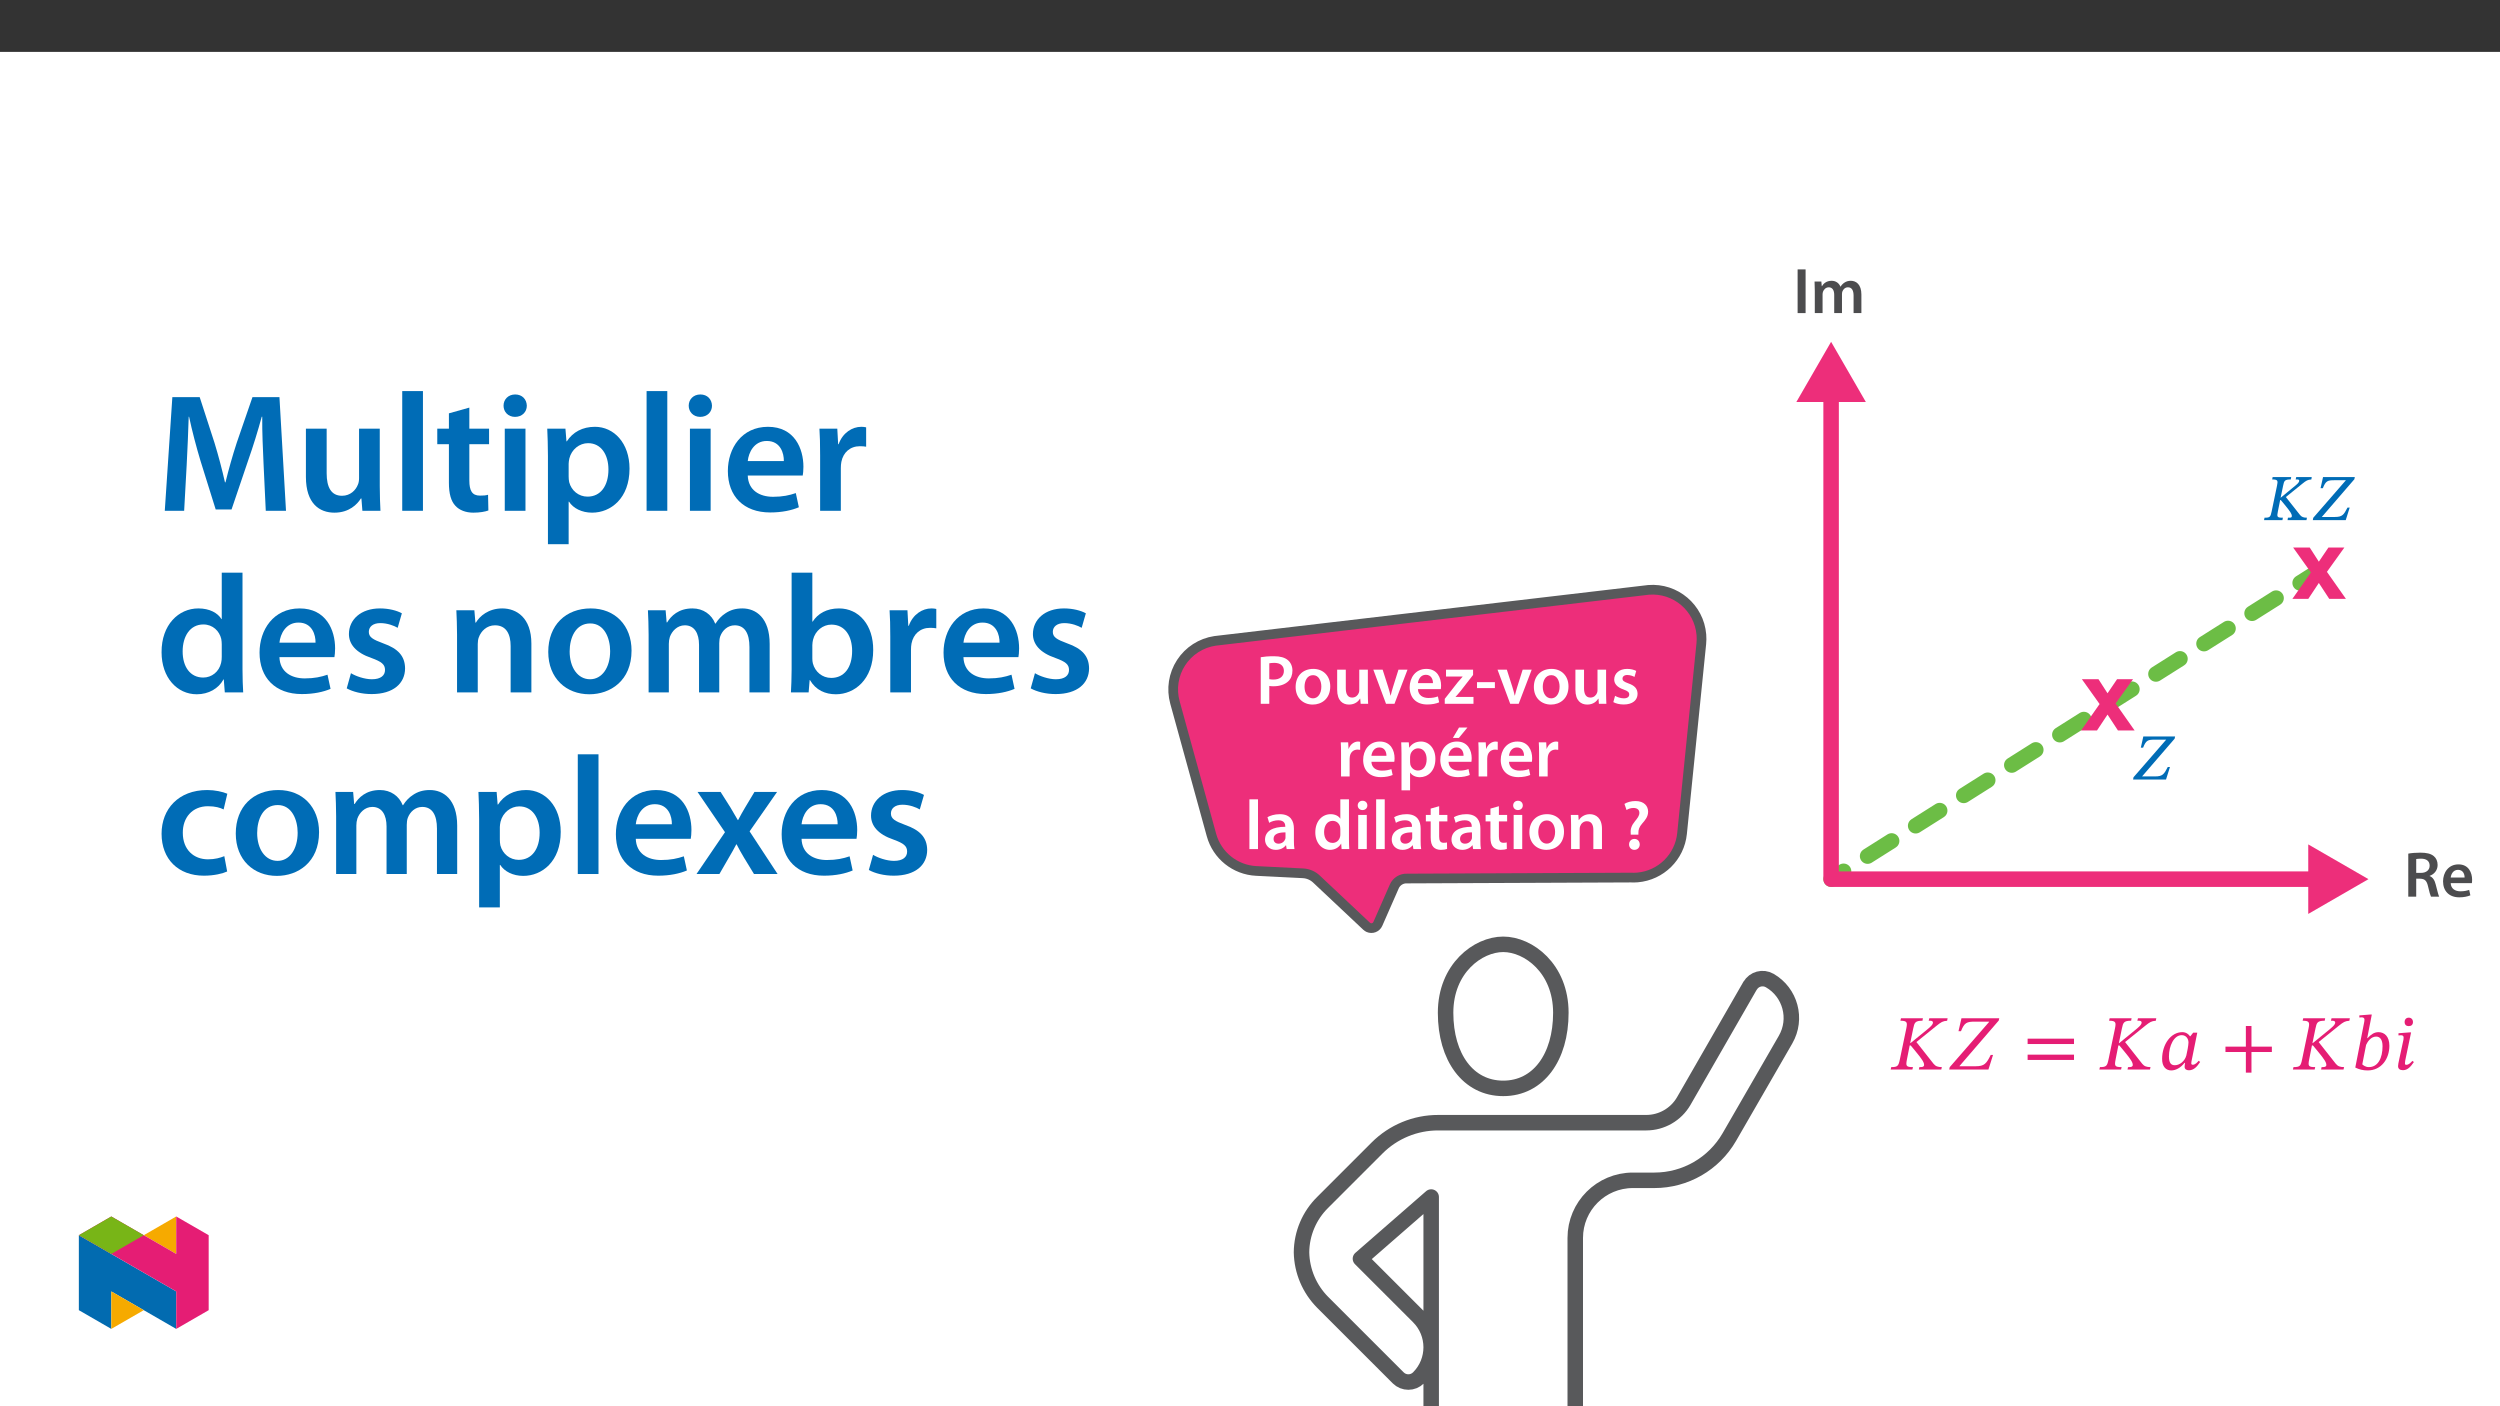
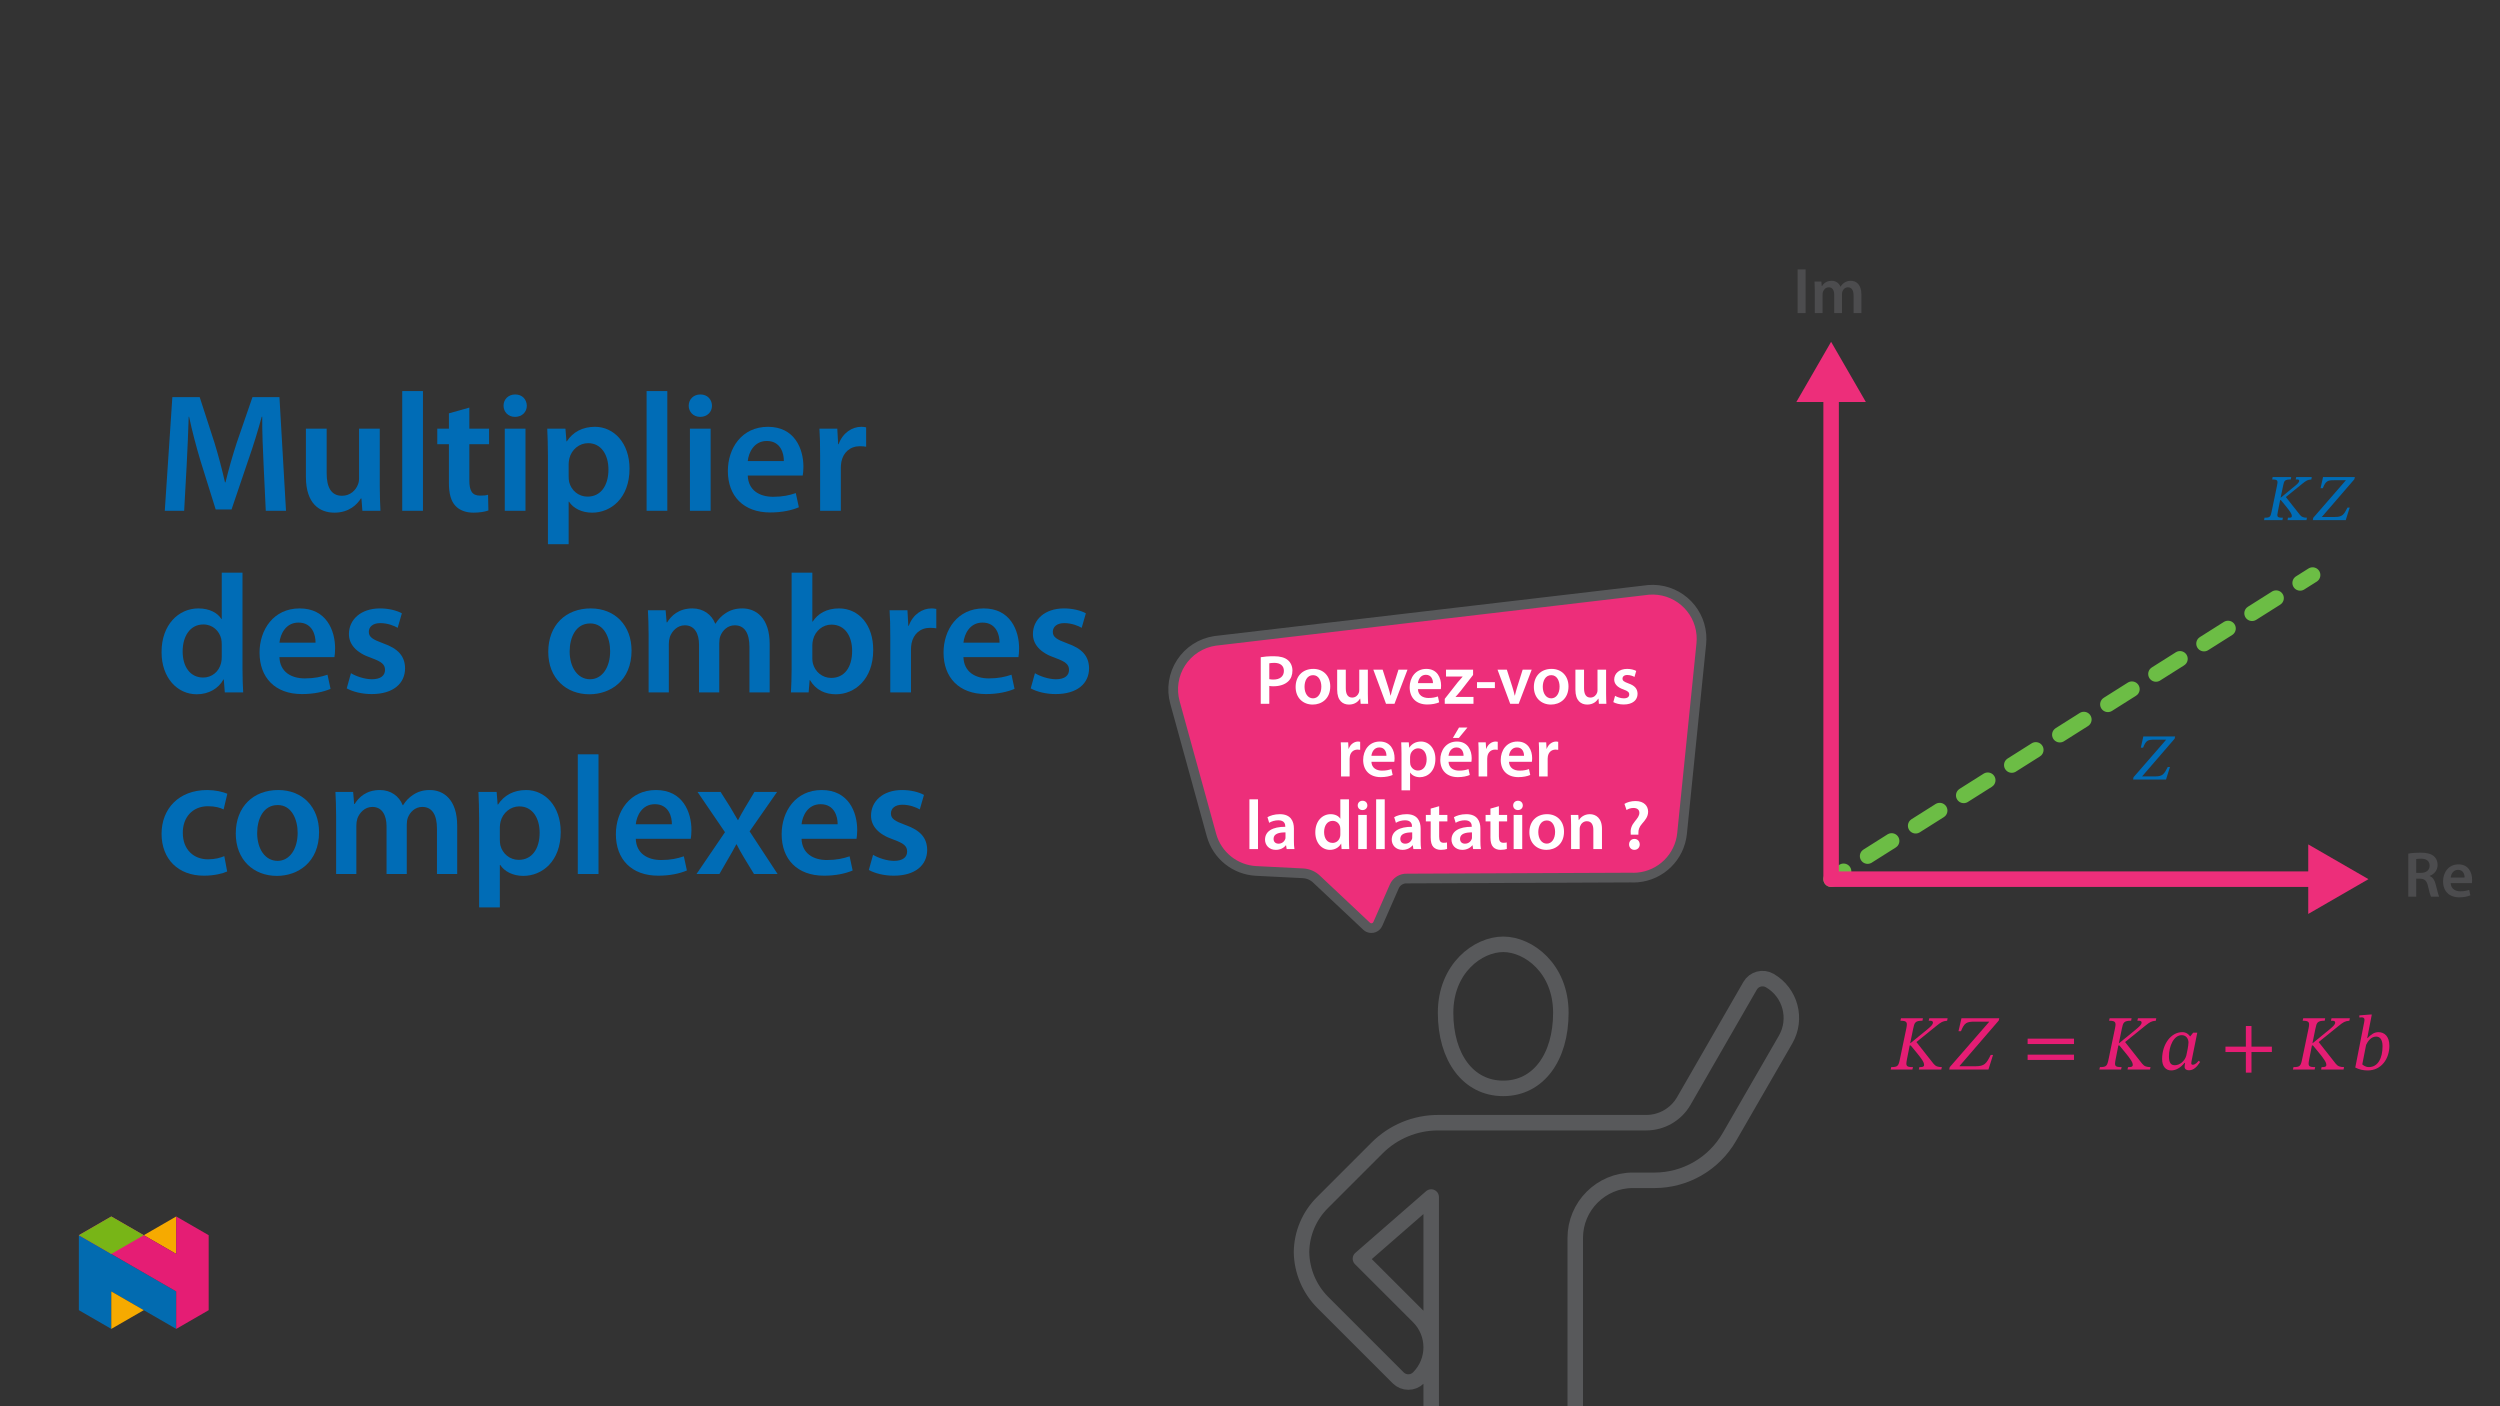
<svg xmlns="http://www.w3.org/2000/svg" xmlns:xlink="http://www.w3.org/1999/xlink" viewBox="0 0 960 540" version="1.1">
  <rect x="0" y="0" width="960" height="540" fill="#333333" stroke="none" />
  <defs>
    <g>
      <symbol overflow="visible" id="glyph0-0">
        <path style="stroke:none;" d="M 4.75 0 L 4.75 -23.75 L 23.75 -23.75 L 23.75 0 Z M 5.344 -0.594 L 23.156 -0.594 L 23.156 -23.156 L 5.344 -23.156 Z M 5.344 -0.594 " />
      </symbol>
      <symbol overflow="visible" id="glyph0-1">
-         <path style="stroke:none;" d="M 0.219 0 L 7.328 -10.156 L 0.516 -19.703 L 6.891 -19.703 L 10.375 -14.281 L 14.047 -19.703 L 20.172 -19.703 L 13.484 -10.375 L 20.781 0 L 14.375 0 L 10.375 -6.109 L 6.328 0 Z M 0.219 0 " />
-       </symbol>
+         </symbol>
      <symbol overflow="visible" id="glyph1-0">
        <path style="stroke:none;" d="M 0 0 L 13.453 0 L 13.453 -18.828 L 0 -18.828 Z M 6.734 -10.625 L 2.156 -17.484 L 11.297 -17.484 Z M 7.531 -9.422 L 12.109 -16.281 L 12.109 -2.562 Z M 2.156 -1.344 L 6.734 -8.203 L 11.297 -1.344 Z M 1.344 -16.281 L 5.922 -9.422 L 1.344 -2.562 Z M 1.344 -16.281 " />
      </symbol>
      <symbol overflow="visible" id="glyph1-1">
        <path style="stroke:none;" d="M 1.906 0 L 5.188 0 L 5.188 -6.859 C 5.656 -6.75 6.188 -6.734 6.812 -6.734 C 9.141 -6.734 11.188 -7.375 12.531 -8.688 C 13.531 -9.656 14.078 -11.062 14.078 -12.781 C 14.078 -14.469 13.375 -15.906 12.297 -16.797 C 11.141 -17.766 9.391 -18.266 6.969 -18.266 C 4.766 -18.266 3.125 -18.109 1.906 -17.891 Z M 5.188 -15.547 C 5.547 -15.625 6.188 -15.719 7.109 -15.719 C 9.391 -15.719 10.797 -14.656 10.797 -12.641 C 10.797 -10.547 9.281 -9.312 6.812 -9.312 C 6.141 -9.312 5.625 -9.344 5.188 -9.469 Z M 5.188 -15.547 " />
      </symbol>
      <symbol overflow="visible" id="glyph1-2">
        <path style="stroke:none;" d="M 7.719 -13.406 C 3.766 -13.406 0.938 -10.766 0.938 -6.453 C 0.938 -2.234 3.828 0.297 7.5 0.297 C 10.844 0.297 14.234 -1.859 14.234 -6.672 C 14.234 -10.656 11.625 -13.406 7.719 -13.406 Z M 7.641 -11 C 9.906 -11 10.812 -8.641 10.812 -6.594 C 10.812 -3.922 9.5 -2.094 7.609 -2.094 C 5.625 -2.094 4.359 -4.016 4.359 -6.531 C 4.359 -8.719 5.297 -11 7.641 -11 Z M 7.641 -11 " />
      </symbol>
      <symbol overflow="visible" id="glyph1-3">
        <path style="stroke:none;" d="M 13.5 -13.109 L 10.203 -13.109 L 10.203 -5.188 C 10.203 -4.812 10.141 -4.438 10.016 -4.172 C 9.688 -3.312 8.828 -2.391 7.484 -2.391 C 5.734 -2.391 5.031 -3.797 5.031 -5.969 L 5.031 -13.109 L 1.719 -13.109 L 1.719 -5.406 C 1.719 -1.125 3.906 0.297 6.266 0.297 C 8.641 0.297 9.922 -1.047 10.5 -1.969 L 10.578 -1.969 L 10.734 0 L 13.609 0 C 13.562 -1.078 13.5 -2.375 13.5 -3.922 Z M 13.5 -13.109 " />
      </symbol>
      <symbol overflow="visible" id="glyph1-4">
        <path style="stroke:none;" d="M 0.297 -13.109 L 5.172 0 L 8.422 0 L 13.422 -13.109 L 9.953 -13.109 L 7.859 -6.453 C 7.5 -5.281 7.203 -4.25 6.969 -3.172 L 6.891 -3.172 C 6.641 -4.25 6.375 -5.297 6 -6.453 L 3.875 -13.109 Z M 0.297 -13.109 " />
      </symbol>
      <symbol overflow="visible" id="glyph1-5">
        <path style="stroke:none;" d="M 12.891 -5.625 C 12.938 -5.922 13 -6.406 13 -7.016 C 13 -9.906 11.594 -13.406 7.344 -13.406 C 3.141 -13.406 0.938 -9.984 0.938 -6.344 C 0.938 -2.344 3.438 0.266 7.688 0.266 C 9.578 0.266 11.141 -0.078 12.266 -0.562 L 11.781 -2.828 C 10.766 -2.469 9.688 -2.234 8.156 -2.234 C 6.031 -2.234 4.203 -3.25 4.109 -5.625 Z M 4.109 -7.938 C 4.25 -9.281 5.109 -11.141 7.156 -11.141 C 9.359 -11.141 9.906 -9.141 9.875 -7.938 Z M 4.109 -7.938 " />
      </symbol>
      <symbol overflow="visible" id="glyph1-6">
        <path style="stroke:none;" d="M 0.531 0 L 11.562 0 L 11.562 -2.641 L 4.688 -2.641 L 4.688 -2.688 C 5.359 -3.391 5.969 -4.141 6.625 -4.922 L 11.406 -11.078 L 11.406 -13.109 L 1.016 -13.109 L 1.016 -10.469 L 7.375 -10.469 L 7.375 -10.406 C 6.703 -9.656 6.141 -9.016 5.469 -8.203 L 0.531 -1.906 Z M 0.531 0 " />
      </symbol>
      <symbol overflow="visible" id="glyph1-7">
        <path style="stroke:none;" d="M 0.812 -8.312 L 0.812 -6.031 L 7.672 -6.031 L 7.672 -8.312 Z M 0.812 -8.312 " />
      </symbol>
      <symbol overflow="visible" id="glyph1-8">
        <path style="stroke:none;" d="M 0.969 -0.641 C 1.938 -0.109 3.359 0.266 4.953 0.266 C 8.422 0.266 10.281 -1.453 10.281 -3.844 C 10.25 -5.781 9.172 -7 6.781 -7.828 C 5.109 -8.453 4.5 -8.828 4.5 -9.656 C 4.5 -10.469 5.141 -11.062 6.328 -11.062 C 7.484 -11.062 8.562 -10.625 9.094 -10.312 L 9.766 -12.625 C 8.984 -13.047 7.719 -13.406 6.266 -13.406 C 3.234 -13.406 1.312 -11.625 1.312 -9.312 C 1.312 -7.75 2.375 -6.344 4.922 -5.484 C 6.531 -4.891 7.078 -4.469 7.078 -3.578 C 7.078 -2.719 6.438 -2.094 4.984 -2.094 C 3.797 -2.094 2.375 -2.609 1.641 -3.062 Z M 0.969 -0.641 " />
      </symbol>
      <symbol overflow="visible" id="glyph1-9">
        <path style="stroke:none;" d="M 1.781 0 L 5.078 0 L 5.078 -6.812 C 5.078 -7.156 5.109 -7.5 5.172 -7.797 C 5.469 -9.312 6.562 -10.312 8.125 -10.312 C 8.531 -10.312 8.828 -10.281 9.125 -10.219 L 9.125 -13.312 C 8.859 -13.375 8.656 -13.406 8.344 -13.406 C 6.922 -13.406 5.375 -12.453 4.734 -10.625 L 4.656 -10.625 L 4.516 -13.109 L 1.672 -13.109 C 1.75 -11.953 1.781 -10.656 1.781 -8.875 Z M 1.781 0 " />
      </symbol>
      <symbol overflow="visible" id="glyph1-10">
        <path style="stroke:none;" d="M 1.781 5.328 L 5.078 5.328 L 5.078 -1.453 L 5.141 -1.453 C 5.812 -0.406 7.188 0.297 8.828 0.297 C 11.812 0.297 14.797 -1.984 14.797 -6.734 C 14.797 -10.812 12.297 -13.406 9.281 -13.406 C 7.297 -13.406 5.766 -12.562 4.797 -11.078 L 4.734 -11.078 L 4.578 -13.109 L 1.672 -13.109 C 1.719 -11.859 1.781 -10.469 1.781 -8.75 Z M 5.078 -7.5 C 5.078 -7.781 5.141 -8.078 5.188 -8.344 C 5.547 -9.797 6.812 -10.797 8.172 -10.797 C 10.312 -10.797 11.438 -8.906 11.438 -6.594 C 11.438 -4.016 10.203 -2.266 8.094 -2.266 C 6.672 -2.266 5.516 -3.234 5.172 -4.578 C 5.109 -4.875 5.078 -5.172 5.078 -5.484 Z M 5.078 -7.5 " />
      </symbol>
      <symbol overflow="visible" id="glyph1-11">
        <path style="stroke:none;" d="M 12.891 -5.625 C 12.938 -5.922 13 -6.406 13 -7.016 C 13 -9.906 11.594 -13.406 7.344 -13.406 C 3.141 -13.406 0.938 -9.984 0.938 -6.344 C 0.938 -2.344 3.438 0.266 7.688 0.266 C 9.578 0.266 11.141 -0.078 12.266 -0.562 L 11.781 -2.828 C 10.766 -2.469 9.688 -2.234 8.156 -2.234 C 6.031 -2.234 4.203 -3.25 4.109 -5.625 Z M 4.109 -7.938 C 4.25 -9.281 5.109 -11.141 7.156 -11.141 C 9.359 -11.141 9.906 -9.141 9.875 -7.938 Z M 8.125 -18.781 L 5.781 -14.797 L 8.078 -14.797 L 11.359 -18.781 Z M 8.125 -18.781 " />
      </symbol>
      <symbol overflow="visible" id="glyph1-12">
        <path style="stroke:none;" d="M 1.781 0 L 5.078 0 L 5.078 -19.109 L 1.781 -19.109 Z M 1.781 0 " />
      </symbol>
      <symbol overflow="visible" id="glyph1-13">
        <path style="stroke:none;" d="M 11.953 -7.859 C 11.953 -10.734 10.734 -13.406 6.531 -13.406 C 4.469 -13.406 2.766 -12.828 1.797 -12.25 L 2.453 -10.094 C 3.344 -10.656 4.688 -11.062 5.969 -11.062 C 8.281 -11.062 8.641 -9.625 8.641 -8.766 L 8.641 -8.562 C 3.797 -8.578 0.859 -6.891 0.859 -3.609 C 0.859 -1.609 2.344 0.297 4.984 0.297 C 6.703 0.297 8.078 -0.438 8.859 -1.453 L 8.938 -1.453 L 9.172 0 L 12.156 0 C 12 -0.812 11.953 -1.969 11.953 -3.141 Z M 8.719 -4.594 C 8.719 -4.359 8.719 -4.109 8.641 -3.875 C 8.312 -2.938 7.375 -2.078 6.031 -2.078 C 4.984 -2.078 4.141 -2.656 4.141 -3.953 C 4.141 -5.953 6.375 -6.438 8.719 -6.406 Z M 8.719 -4.594 " />
      </symbol>
      <symbol overflow="visible" id="glyph1-14">
        <path style="stroke:none;" d="M 10.547 -19.109 L 10.547 -11.703 L 10.5 -11.703 C 9.906 -12.672 8.609 -13.406 6.812 -13.406 C 3.656 -13.406 0.922 -10.797 0.938 -6.406 C 0.938 -2.375 3.422 0.297 6.562 0.297 C 8.453 0.297 10.031 -0.625 10.812 -2.078 L 10.875 -2.078 L 11.031 0 L 13.969 0 C 13.906 -0.891 13.859 -2.344 13.859 -3.688 L 13.859 -19.109 Z M 10.547 -5.672 C 10.547 -5.328 10.516 -5 10.438 -4.703 C 10.109 -3.281 8.938 -2.375 7.594 -2.375 C 5.484 -2.375 4.312 -4.109 4.312 -6.531 C 4.312 -8.953 5.484 -10.844 7.609 -10.844 C 9.125 -10.844 10.172 -9.797 10.469 -8.531 C 10.516 -8.266 10.547 -7.906 10.547 -7.641 Z M 10.547 -5.672 " />
      </symbol>
      <symbol overflow="visible" id="glyph1-15">
        <path style="stroke:none;" d="M 5.078 0 L 5.078 -13.109 L 1.781 -13.109 L 1.781 0 Z M 3.438 -18.562 C 2.344 -18.562 1.594 -17.781 1.594 -16.766 C 1.594 -15.797 2.312 -14.984 3.422 -14.984 C 4.578 -14.984 5.297 -15.797 5.297 -16.766 C 5.281 -17.781 4.578 -18.562 3.438 -18.562 Z M 3.438 -18.562 " />
      </symbol>
      <symbol overflow="visible" id="glyph1-16">
        <path style="stroke:none;" d="M 2.312 -15.547 L 2.312 -13.109 L 0.453 -13.109 L 0.453 -10.625 L 2.312 -10.625 L 2.312 -4.469 C 2.312 -2.75 2.641 -1.531 3.359 -0.781 C 3.984 -0.109 4.984 0.297 6.219 0.297 C 7.234 0.297 8.125 0.141 8.609 -0.047 L 8.562 -2.562 C 8.172 -2.453 7.859 -2.422 7.266 -2.422 C 6 -2.422 5.562 -3.234 5.562 -4.844 L 5.562 -10.625 L 8.719 -10.625 L 8.719 -13.109 L 5.562 -13.109 L 5.562 -16.469 Z M 2.312 -15.547 " />
      </symbol>
      <symbol overflow="visible" id="glyph1-17">
        <path style="stroke:none;" d="M 1.781 0 L 5.078 0 L 5.078 -7.719 C 5.078 -8.094 5.141 -8.5 5.25 -8.766 C 5.594 -9.766 6.516 -10.703 7.828 -10.703 C 9.625 -10.703 10.328 -9.281 10.328 -7.406 L 10.328 0 L 13.641 0 L 13.641 -7.781 C 13.641 -11.922 11.281 -13.406 8.984 -13.406 C 6.812 -13.406 5.375 -12.156 4.797 -11.141 L 4.703 -11.141 L 4.547 -13.109 L 1.672 -13.109 C 1.719 -11.969 1.781 -10.703 1.781 -9.203 Z M 1.781 0 " />
      </symbol>
      <symbol overflow="visible" id="glyph1-18">
        <path style="stroke:none;" d="M 6.672 -5.547 L 6.672 -6.141 C 6.625 -7.422 7.016 -8.531 8.094 -9.766 C 9.25 -11.078 10.406 -12.406 10.406 -14.375 C 10.406 -16.516 8.875 -18.453 5.547 -18.453 C 3.828 -18.453 2.281 -17.969 1.312 -17.359 L 2.125 -14.984 C 2.797 -15.5 3.875 -15.797 4.812 -15.797 C 6.328 -15.766 7.047 -15.016 7.047 -13.891 C 7.047 -12.828 6.344 -11.891 5.328 -10.656 C 4.062 -9.141 3.578 -7.672 3.719 -6.25 L 3.734 -5.547 Z M 5.109 0.297 C 6.375 0.297 7.188 -0.625 7.188 -1.797 C 7.156 -3.047 6.344 -3.906 5.141 -3.906 C 3.953 -3.906 3.094 -3.047 3.094 -1.797 C 3.094 -0.625 3.922 0.297 5.109 0.297 Z M 5.109 0.297 " />
      </symbol>
      <symbol overflow="visible" id="glyph2-0">
        <path style="stroke:none;" d="M 0 0 L 12.453 0 L 12.453 -17.438 L 0 -17.438 Z M 6.219 -9.844 L 2 -16.188 L 10.453 -16.188 Z M 6.969 -8.719 L 11.203 -15.062 L 11.203 -2.359 Z M 2 -1.25 L 6.219 -7.594 L 10.453 -1.25 Z M 1.25 -15.062 L 5.484 -8.719 L 1.25 -2.359 Z M 1.25 -15.062 " />
      </symbol>
      <symbol overflow="visible" id="glyph2-1">
        <path style="stroke:none;" d="M 1.766 -16.781 L 1.766 0 L 4.828 0 L 4.828 -16.781 Z M 1.766 -16.781 " />
      </symbol>
      <symbol overflow="visible" id="glyph2-2">
        <path style="stroke:none;" d="M 1.641 0 L 4.625 0 L 4.625 -7.172 C 4.625 -7.516 4.688 -7.875 4.781 -8.188 C 5.078 -9.016 5.859 -9.906 7 -9.906 C 8.422 -9.906 9.094 -8.719 9.094 -7.031 L 9.094 0 L 12.078 0 L 12.078 -7.266 C 12.078 -7.625 12.125 -8.016 12.234 -8.297 C 12.547 -9.172 13.328 -9.906 14.375 -9.906 C 15.844 -9.906 16.531 -8.719 16.531 -6.703 L 16.531 0 L 19.531 0 L 19.531 -7.141 C 19.531 -11.031 17.484 -12.406 15.484 -12.406 C 14.469 -12.406 13.703 -12.156 13 -11.688 C 12.453 -11.328 11.953 -10.828 11.531 -10.156 L 11.484 -10.156 C 10.953 -11.5 9.719 -12.406 8.125 -12.406 C 6.047 -12.406 4.953 -11.281 4.391 -10.344 L 4.312 -10.344 L 4.156 -12.125 L 1.547 -12.125 C 1.594 -11.078 1.641 -9.906 1.641 -8.516 Z M 1.641 0 " />
      </symbol>
      <symbol overflow="visible" id="glyph2-3">
        <path style="stroke:none;" d="M 1.766 0 L 4.812 0 L 4.812 -6.906 L 6.344 -6.906 C 8.094 -6.844 8.859 -6.156 9.359 -3.953 C 9.812 -1.875 10.234 -0.5 10.484 0 L 13.625 0 C 13.297 -0.641 12.859 -2.594 12.297 -4.688 C 11.906 -6.297 11.188 -7.469 9.969 -7.922 L 9.969 -8 C 11.562 -8.547 13.031 -10.016 13.031 -12.172 C 13.031 -13.625 12.5 -14.797 11.578 -15.562 C 10.438 -16.516 8.812 -16.906 6.406 -16.906 C 4.625 -16.906 2.938 -16.766 1.766 -16.531 Z M 4.812 -14.453 C 5.109 -14.516 5.734 -14.594 6.703 -14.594 C 8.688 -14.594 9.969 -13.719 9.969 -11.906 C 9.969 -10.234 8.688 -9.141 6.625 -9.141 L 4.812 -9.141 Z M 4.812 -14.453 " />
      </symbol>
      <symbol overflow="visible" id="glyph2-4">
        <path style="stroke:none;" d="M 11.938 -5.203 C 11.984 -5.484 12.031 -5.922 12.031 -6.5 C 12.031 -9.172 10.734 -12.406 6.797 -12.406 C 2.906 -12.406 0.875 -9.234 0.875 -5.875 C 0.875 -2.172 3.188 0.25 7.125 0.25 C 8.859 0.25 10.312 -0.078 11.359 -0.516 L 10.906 -2.609 C 9.969 -2.297 8.969 -2.062 7.547 -2.062 C 5.578 -2.062 3.891 -3.016 3.812 -5.203 Z M 3.812 -7.344 C 3.938 -8.594 4.734 -10.312 6.625 -10.312 C 8.672 -10.312 9.172 -8.469 9.141 -7.344 Z M 3.812 -7.344 " />
      </symbol>
      <symbol overflow="visible" id="glyph3-0">
        <path style="stroke:none;" d="M 8.016 -4.312 L 8.016 -4.703 C 8.016 -7.422 12.031 -9.359 12.031 -13.031 C 12.031 -15.609 9.812 -16.844 7.375 -16.844 C 4.859 -16.844 3.062 -15.312 3.062 -13.297 C 3.062 -12.125 3.609 -11.484 4.406 -11.484 C 5 -11.484 5.578 -11.875 5.578 -12.656 C 5.578 -13.594 5.062 -13.625 5.062 -14.453 C 5.062 -15.219 5.672 -15.719 7.141 -15.719 C 8.734 -15.719 9.656 -14.922 9.656 -12.953 C 9.656 -9.109 6.906 -8.188 6.906 -4.953 L 6.906 -4.234 L 8.016 -4.234 Z M 8.969 -1.266 C 8.969 -2.047 8.391 -2.844 7.516 -2.844 C 6.594 -2.844 5.984 -2.062 5.984 -1.266 C 5.984 -0.453 6.531 0.203 7.5 0.203 C 8.391 0.203 8.969 -0.469 8.969 -1.266 Z M 14.875 4.141 L 14.875 -19.719 L 0.172 -19.719 L 0.172 4.203 L 14.875 4.203 Z M 13.531 2.719 L 1.562 2.719 L 1.562 -18.281 L 13.453 -18.281 L 13.453 2.719 Z M 13.531 2.719 " />
      </symbol>
      <symbol overflow="visible" id="glyph3-1">
        <path style="stroke:none;" d="M 13.922 -4.812 L 13.156 -4.812 C 11.734 -2.016 11.156 -1.203 8.312 -1.203 L 3.266 -1.203 L 3.266 -1.172 L 15.797 -15.688 L 15.969 -16.531 L 3.766 -16.531 L 2.812 -12.25 L 3.688 -12.25 C 4.812 -15.094 5.531 -15.312 8.094 -15.312 L 12.578 -15.312 L 12.578 -15.344 L 0 -0.875 L -0.156 0 L 12.484 0 L 14 -4.812 Z M 13.922 -4.812 " />
      </symbol>
      <symbol overflow="visible" id="glyph3-2">
        <path style="stroke:none;" d="M 2.516 -3.344 C 2.062 -1.203 1.891 -0.922 -0.219 -0.922 L -0.406 0 L 6.656 0 L 6.828 -0.922 C 4.562 -0.922 4.484 -1.203 4.906 -3.344 L 5.781 -7.703 L 6.031 -7.703 L 7.578 -5.828 C 9.688 -3.266 10.266 -2.344 10.266 -1.547 C 10.266 -0.969 9.891 -0.922 9.141 -0.922 L 8.766 -0.922 L 8.625 0 L 15.891 0 L 16.062 -0.922 C 14.797 -0.922 14.047 -1.172 13.406 -1.969 L 7.969 -8.859 L 14.328 -14 C 15.844 -15.219 16.312 -15.484 17.766 -15.609 L 17.906 -16.531 L 11.953 -16.531 L 11.734 -15.609 L 12.25 -15.609 C 12.828 -15.609 13.094 -15.484 13.094 -15.125 C 13.094 -14.375 12.156 -13.656 10.703 -12.484 L 5.984 -8.594 L 5.953 -8.594 L 6.906 -13.156 C 7.297 -15.094 7.469 -15.609 9.859 -15.609 L 10.016 -16.531 L 2.891 -16.531 L 2.719 -15.609 C 4.984 -15.609 4.953 -15.094 4.562 -13.156 Z M 2.516 -3.344 " />
      </symbol>
      <symbol overflow="visible" id="glyph4-0">
        <path style="stroke:none;" d="M 9.562 -5.078 L 9.562 -5.562 C 9.562 -8.812 14.375 -11.156 14.375 -15.547 C 14.375 -18.656 11.781 -20.031 8.844 -20.031 C 5.828 -20.031 3.766 -18.297 3.766 -15.875 C 3.766 -14.469 4.328 -13.781 5.297 -13.781 C 6.016 -13.781 6.641 -14.172 6.641 -15.094 C 6.641 -16.234 6.016 -16.266 6.016 -17.25 C 6.016 -18.172 6.812 -18.859 8.578 -18.859 C 10.484 -18.859 11.688 -17.812 11.688 -15.453 C 11.688 -10.844 8.375 -9.75 8.375 -5.859 L 8.375 -5.078 Z M 10.703 -1.438 C 10.703 -2.359 10.078 -3.234 9.031 -3.234 C 7.922 -3.234 7.266 -2.391 7.266 -1.438 C 7.266 -0.453 7.828 0.234 9 0.234 C 10.078 0.234 10.703 -0.484 10.703 -1.438 Z M 17.781 5.047 L 17.781 -23.5 L 0.297 -23.5 L 0.297 5.047 Z M 16.234 3.438 L 1.828 3.438 L 1.828 -21.938 L 16.234 -21.938 Z M 16.234 3.438 " />
      </symbol>
      <symbol overflow="visible" id="glyph4-1">
        <path style="stroke:none;" d="M 3.109 -3.922 C 2.578 -1.344 2.266 -0.922 -0.203 -0.922 L -0.422 0 L 7.922 0 L 8.125 -0.922 C 5.469 -0.922 5.328 -1.344 5.828 -3.922 L 6.875 -9.234 L 7.266 -9.234 L 9.141 -6.969 C 11.688 -3.891 12.406 -2.719 12.406 -1.766 C 12.406 -1.078 11.859 -0.922 10.969 -0.922 L 10.578 -0.922 L 10.406 0 L 19.016 0 L 19.219 -0.922 C 17.75 -0.922 16.828 -1.219 16.047 -2.188 L 9.453 -10.547 L 17.156 -16.766 C 18.984 -18.234 19.578 -18.594 21.25 -18.719 L 21.438 -19.672 L 14.406 -19.672 L 14.172 -18.734 L 14.703 -18.734 C 15.391 -18.734 15.812 -18.5 15.812 -18.047 C 15.812 -17.156 14.641 -16.203 12.906 -14.797 L 7.203 -10.141 L 7.078 -10.141 L 8.219 -15.688 C 8.703 -18.031 8.969 -18.734 11.781 -18.734 L 11.953 -19.672 L 3.531 -19.672 L 3.312 -18.734 C 5.984 -18.734 6.031 -18.031 5.562 -15.688 Z M 3.109 -3.922 " />
      </symbol>
      <symbol overflow="visible" id="glyph4-2">
        <path style="stroke:none;" d="M 16.703 -5.594 L 15.812 -5.594 C 14.141 -2.234 13.391 -1.25 9.984 -1.25 L 3.859 -1.25 L 3.859 -1.375 L 18.891 -18.797 L 19.094 -19.672 L 4.578 -19.672 L 3.438 -14.703 L 4.391 -14.703 C 5.703 -18.031 6.641 -18.375 9.719 -18.375 L 15.188 -18.375 L 15.188 -18.266 L 0.062 -0.891 L -0.125 0 L 14.938 0 Z M 16.703 -5.594 " />
      </symbol>
      <symbol overflow="visible" id="glyph4-3">
        <path style="stroke:none;" d="M 19.672 -9.781 L 19.672 -11.844 L 1.859 -11.844 L 1.859 -9.781 Z M 19.672 -3.672 L 19.672 -5.703 L 1.859 -5.703 L 1.859 -3.672 Z M 19.672 -3.672 " />
      </symbol>
      <symbol overflow="visible" id="glyph4-4">
        <path style="stroke:none;" d="M 15 -14.141 L 13.422 -14.141 L 12.344 -12.766 L 12.203 -12.766 C 11.719 -13.484 10.766 -14.344 9.234 -14.344 C 4.969 -14.344 1.531 -9.828 1.5 -4.094 C 1.469 -1.078 3.016 0.359 4.984 0.359 C 6.719 0.359 8.578 -0.625 10.109 -2.547 L 10.312 -2.547 C 10.25 -2 10.141 -1.609 10.141 -1.047 C 10.141 -0.172 10.766 0.297 11.781 0.297 C 13.656 0.297 14.891 -1.047 16.109 -2.906 L 15.516 -3.344 C 15.125 -2.844 14.25 -1.828 13.297 -1.828 C 12.828 -1.828 12.703 -2.031 12.703 -2.422 C 12.703 -2.875 12.859 -3.531 12.859 -3.531 Z M 11.625 -10.375 C 11.625 -9.328 11.094 -6.578 10.797 -5.375 C 10.219 -3.234 8.281 -1.641 6.391 -1.641 C 5.016 -1.641 4.125 -2.391 4.125 -5.016 C 4.125 -9.094 6.031 -13.188 9.031 -13.188 C 10.703 -13.188 11.625 -11.812 11.625 -10.375 Z M 11.625 -10.375 " />
      </symbol>
      <symbol overflow="visible" id="glyph4-5">
        <path style="stroke:none;" d="M 19.672 -6.719 L 19.672 -8.781 L 11.844 -8.781 L 11.844 -16.703 L 9.688 -16.703 L 9.688 -8.781 L 1.859 -8.781 L 1.859 -6.719 L 9.688 -6.719 L 9.688 1.203 L 11.844 1.203 L 11.844 -6.719 Z M 19.672 -6.719 " />
      </symbol>
      <symbol overflow="visible" id="glyph4-6">
        <path style="stroke:none;" d="M 5.922 -12.016 L 7.688 -21.109 L 7.031 -21.109 L 2.906 -20.781 L 2.906 -19.969 C 2.906 -19.969 3.469 -20.031 3.797 -20.031 C 4.391 -20.031 4.875 -19.812 4.875 -19.156 C 4.875 -18.797 4.781 -18.234 4.75 -18.109 L 1.344 -0.75 C 2.844 0 4.359 0.359 6.094 0.359 C 11.422 0.359 14.438 -4.188 14.438 -9.094 C 14.438 -12.672 12.578 -14.344 10.219 -14.344 C 8.641 -14.344 7.359 -13.453 6.062 -12.047 L 5.922 -12.047 Z M 5.5 -9.453 C 6.125 -10.844 7.438 -12.641 9.359 -12.641 C 10.703 -12.641 11.812 -11.656 11.812 -8.969 C 11.812 -4.422 10.109 -0.922 6.547 -0.922 C 5.297 -0.922 4.422 -1.609 4.031 -1.969 Z M 5.5 -9.453 " />
      </symbol>
      <symbol overflow="visible" id="glyph4-7">
-         <path style="stroke:none;" d="M 7.266 -18.234 C 7.266 -19.188 6.641 -19.906 5.656 -19.906 C 4.688 -19.906 4.062 -19.25 4.062 -18.234 C 4.062 -17.188 4.688 -16.656 5.656 -16.656 C 6.641 -16.656 7.266 -17.219 7.266 -18.234 Z M 6.547 -14.25 L 5.891 -14.25 L 1.703 -13.922 L 1.703 -13.094 C 1.703 -13.094 2.219 -13.156 2.719 -13.156 C 3.531 -13.156 3.672 -12.672 3.672 -12.281 C 3.672 -11.781 3.594 -11.359 3.594 -11.359 L 2.062 -4.25 C 1.672 -2.484 1.547 -1.828 1.547 -1.312 C 1.547 -0.266 2.234 0.266 3.438 0.266 C 5.406 0.266 6.578 -1.406 7.625 -2.875 L 7.031 -3.312 C 6.547 -2.781 5.734 -1.797 4.719 -1.797 C 4.359 -1.797 4.188 -1.938 4.188 -2.328 C 4.188 -2.75 4.328 -3.594 4.328 -3.594 Z M 6.547 -14.25 " />
-       </symbol>
+         </symbol>
      <symbol overflow="visible" id="glyph5-0">
        <path style="stroke:none;" d="M 0 0 L 32.375 0 L 32.375 -45.328 L 0 -45.328 Z M 16.188 -25.578 L 5.188 -42.094 L 27.188 -42.094 Z M 18.125 -22.656 L 29.141 -39.172 L 29.141 -6.156 Z M 5.188 -3.234 L 16.188 -19.75 L 27.188 -3.234 Z M 3.234 -39.172 L 14.25 -22.656 L 3.234 -6.156 Z M 3.234 -39.172 " />
      </symbol>
      <symbol overflow="visible" id="glyph5-1">
        <path style="stroke:none;" d="M 42.281 0 L 50.047 0 L 47.531 -43.641 L 37.172 -43.641 L 31.141 -26.156 C 29.469 -21.047 27.969 -15.672 26.812 -10.938 L 26.609 -10.938 C 25.516 -15.797 24.156 -20.984 22.594 -26.094 L 16.906 -43.641 L 6.406 -43.641 L 3.5 0 L 10.938 0 L 11.906 -17.547 C 12.234 -23.5 12.5 -30.438 12.688 -36.125 L 12.828 -36.125 C 13.984 -30.688 15.547 -24.734 17.219 -19.172 L 23.047 -0.516 L 29.141 -0.516 L 35.547 -19.422 C 37.484 -24.922 39.297 -30.828 40.734 -36.125 L 40.922 -36.125 C 40.859 -30.234 41.188 -23.438 41.438 -17.812 Z M 42.281 0 " />
      </symbol>
      <symbol overflow="visible" id="glyph5-2">
        <path style="stroke:none;" d="M 32.5 -31.531 L 24.547 -31.531 L 24.547 -12.5 C 24.547 -11.594 24.406 -10.688 24.094 -10.031 C 23.312 -7.969 21.234 -5.766 18 -5.766 C 13.797 -5.766 12.109 -9.125 12.109 -14.375 L 12.109 -31.531 L 4.141 -31.531 L 4.141 -13.016 C 4.141 -2.719 9.391 0.719 15.094 0.719 C 20.781 0.719 23.891 -2.531 25.25 -4.734 L 25.453 -4.734 L 25.828 0 L 32.766 0 C 32.641 -2.594 32.5 -5.703 32.5 -9.453 Z M 32.5 -31.531 " />
      </symbol>
      <symbol overflow="visible" id="glyph5-3">
        <path style="stroke:none;" d="M 4.281 0 L 12.234 0 L 12.234 -45.969 L 4.281 -45.969 Z M 4.281 0 " />
      </symbol>
      <symbol overflow="visible" id="glyph5-4">
        <path style="stroke:none;" d="M 5.562 -37.422 L 5.562 -31.531 L 1.094 -31.531 L 1.094 -25.578 L 5.562 -25.578 L 5.562 -10.75 C 5.562 -6.609 6.344 -3.688 8.094 -1.875 C 9.578 -0.266 11.984 0.719 14.953 0.719 C 17.422 0.719 19.547 0.328 20.719 -0.125 L 20.594 -6.156 C 19.688 -5.891 18.906 -5.828 17.484 -5.828 C 14.438 -5.828 13.406 -7.766 13.406 -11.656 L 13.406 -25.578 L 20.984 -25.578 L 20.984 -31.531 L 13.406 -31.531 L 13.406 -39.625 Z M 5.562 -37.422 " />
      </symbol>
      <symbol overflow="visible" id="glyph5-5">
        <path style="stroke:none;" d="M 12.234 0 L 12.234 -31.531 L 4.281 -31.531 L 4.281 0 Z M 8.281 -44.672 C 5.641 -44.672 3.812 -42.797 3.812 -40.344 C 3.812 -38.016 5.562 -36.062 8.219 -36.062 C 11 -36.062 12.75 -38.016 12.75 -40.344 C 12.688 -42.797 11 -44.672 8.281 -44.672 Z M 8.281 -44.672 " />
      </symbol>
      <symbol overflow="visible" id="glyph5-6">
        <path style="stroke:none;" d="M 4.281 12.828 L 12.234 12.828 L 12.234 -3.5 L 12.375 -3.5 C 13.984 -0.969 17.281 0.719 21.234 0.719 C 28.422 0.719 35.609 -4.797 35.609 -16.188 C 35.609 -26.031 29.594 -32.25 22.344 -32.25 C 17.547 -32.25 13.859 -30.234 11.531 -26.672 L 11.391 -26.672 L 11 -31.531 L 4.016 -31.531 C 4.141 -28.562 4.281 -25.188 4.281 -21.047 Z M 12.234 -18.062 C 12.234 -18.719 12.375 -19.422 12.5 -20.078 C 13.344 -23.562 16.375 -25.969 19.688 -25.969 C 24.797 -25.969 27.516 -21.438 27.516 -15.859 C 27.516 -9.641 24.547 -5.438 19.484 -5.438 C 16.062 -5.438 13.281 -7.766 12.438 -11 C 12.297 -11.719 12.234 -12.438 12.234 -13.203 Z M 12.234 -18.062 " />
      </symbol>
      <symbol overflow="visible" id="glyph5-7">
        <path style="stroke:none;" d="M 31.016 -13.531 C 31.141 -14.25 31.281 -15.406 31.281 -16.906 C 31.281 -23.828 27.906 -32.25 17.672 -32.25 C 7.578 -32.25 2.266 -24.016 2.266 -15.281 C 2.266 -5.641 8.281 0.641 18.516 0.641 C 23.047 0.641 26.812 -0.188 29.531 -1.359 L 28.359 -6.797 C 25.906 -5.953 23.312 -5.375 19.625 -5.375 C 14.5 -5.375 10.094 -7.828 9.906 -13.531 Z M 9.906 -19.094 C 10.234 -22.344 12.297 -26.812 17.219 -26.812 C 22.531 -26.812 23.828 -22.016 23.766 -19.094 Z M 9.906 -19.094 " />
      </symbol>
      <symbol overflow="visible" id="glyph5-8">
        <path style="stroke:none;" d="M 4.281 0 L 12.234 0 L 12.234 -16.375 C 12.234 -17.219 12.297 -18.062 12.438 -18.781 C 13.141 -22.406 15.797 -24.797 19.547 -24.797 C 20.531 -24.797 21.234 -24.734 21.953 -24.609 L 21.953 -32.047 C 21.297 -32.188 20.844 -32.25 20.078 -32.25 C 16.641 -32.25 12.953 -29.984 11.391 -25.578 L 11.203 -25.578 L 10.875 -31.531 L 4.016 -31.531 C 4.203 -28.75 4.281 -25.641 4.281 -21.375 Z M 4.281 0 " />
      </symbol>
      <symbol overflow="visible" id="glyph5-9">
        <path style="stroke:none;" d="M 25.375 -45.969 L 25.375 -28.172 L 25.25 -28.172 C 23.828 -30.5 20.719 -32.25 16.375 -32.25 C 8.812 -32.25 2.203 -25.969 2.266 -15.406 C 2.266 -5.703 8.219 0.719 15.797 0.719 C 20.328 0.719 24.156 -1.484 26.031 -4.984 L 26.156 -4.984 L 26.547 0 L 33.609 0 C 33.469 -2.141 33.344 -5.641 33.344 -8.875 L 33.344 -45.969 Z M 25.375 -13.656 C 25.375 -12.828 25.312 -12.047 25.125 -11.328 C 24.344 -7.906 21.5 -5.703 18.266 -5.703 C 13.203 -5.703 10.359 -9.906 10.359 -15.734 C 10.359 -21.562 13.203 -26.094 18.328 -26.094 C 21.953 -26.094 24.469 -23.562 25.188 -20.531 C 25.312 -19.875 25.375 -19.031 25.375 -18.391 Z M 25.375 -13.656 " />
      </symbol>
      <symbol overflow="visible" id="glyph5-10">
        <path style="stroke:none;" d="M 2.328 -1.547 C 4.656 -0.266 8.094 0.641 11.906 0.641 C 20.266 0.641 24.734 -3.5 24.734 -9.266 C 24.672 -13.922 22.078 -16.828 16.312 -18.844 C 12.297 -20.328 10.812 -21.234 10.812 -23.25 C 10.812 -25.188 12.375 -26.609 15.219 -26.609 C 18 -26.609 20.594 -25.578 21.891 -24.797 L 23.5 -30.375 C 21.625 -31.406 18.578 -32.25 15.094 -32.25 C 7.766 -32.25 3.172 -27.969 3.172 -22.406 C 3.172 -18.641 5.703 -15.281 11.844 -13.203 C 15.734 -11.781 17.031 -10.75 17.031 -8.609 C 17.031 -6.547 15.469 -5.047 11.984 -5.047 C 9.125 -5.047 5.703 -6.281 3.953 -7.375 Z M 2.328 -1.547 " />
      </symbol>
      <symbol overflow="visible" id="glyph5-11">
-         <path style="stroke:none;" d="M 4.281 0 L 12.234 0 L 12.234 -18.578 C 12.234 -19.484 12.375 -20.469 12.625 -21.109 C 13.469 -23.5 15.672 -25.766 18.844 -25.766 C 23.188 -25.766 24.859 -22.344 24.859 -17.812 L 24.859 0 L 32.828 0 L 32.828 -18.719 C 32.828 -28.688 27.125 -32.25 21.625 -32.25 C 16.375 -32.25 12.953 -29.266 11.531 -26.812 L 11.328 -26.812 L 10.938 -31.531 L 4.016 -31.531 C 4.141 -28.812 4.281 -25.766 4.281 -22.141 Z M 4.281 0 " />
-       </symbol>
+         </symbol>
      <symbol overflow="visible" id="glyph5-12">
        <path style="stroke:none;" d="M 18.578 -32.25 C 9.062 -32.25 2.266 -25.906 2.266 -15.547 C 2.266 -5.375 9.188 0.719 18.062 0.719 C 26.094 0.719 34.25 -4.469 34.25 -16.062 C 34.25 -25.641 27.969 -32.25 18.578 -32.25 Z M 18.391 -26.484 C 23.828 -26.484 26.031 -20.781 26.031 -15.859 C 26.031 -9.453 22.859 -5.047 18.328 -5.047 C 13.531 -5.047 10.484 -9.641 10.484 -15.734 C 10.484 -20.984 12.75 -26.484 18.391 -26.484 Z M 18.391 -26.484 " />
      </symbol>
      <symbol overflow="visible" id="glyph5-13">
        <path style="stroke:none;" d="M 4.281 0 L 12.047 0 L 12.047 -18.641 C 12.047 -19.547 12.172 -20.469 12.438 -21.297 C 13.203 -23.438 15.219 -25.766 18.188 -25.766 C 21.891 -25.766 23.641 -22.656 23.641 -18.266 L 23.641 0 L 31.406 0 L 31.406 -18.906 C 31.406 -19.812 31.531 -20.844 31.797 -21.562 C 32.641 -23.828 34.641 -25.766 37.359 -25.766 C 41.188 -25.766 43 -22.656 43 -17.422 L 43 0 L 50.766 0 L 50.766 -18.578 C 50.766 -28.688 45.453 -32.25 40.281 -32.25 C 37.625 -32.25 35.609 -31.594 33.797 -30.375 C 32.375 -29.469 31.078 -28.172 29.984 -26.422 L 29.844 -26.422 C 28.484 -29.922 25.25 -32.25 21.109 -32.25 C 15.734 -32.25 12.891 -29.328 11.391 -26.875 L 11.203 -26.875 L 10.812 -31.531 L 4.016 -31.531 C 4.141 -28.812 4.281 -25.766 4.281 -22.141 Z M 4.281 0 " />
      </symbol>
      <symbol overflow="visible" id="glyph5-14">
        <path style="stroke:none;" d="M 4.281 -8.875 C 4.281 -5.641 4.141 -2.141 4.016 0 L 10.812 0 L 11.203 -4.734 L 11.328 -4.734 C 13.594 -0.844 17.219 0.719 21.297 0.719 C 28.422 0.719 35.609 -4.922 35.609 -16.25 C 35.672 -25.828 30.172 -32.25 22.469 -32.25 C 17.734 -32.25 14.312 -30.234 12.375 -27.188 L 12.234 -27.188 L 12.234 -45.969 L 4.281 -45.969 Z M 12.234 -18.125 C 12.234 -18.906 12.375 -19.625 12.5 -20.203 C 13.344 -23.703 16.312 -26.031 19.547 -26.031 C 24.859 -26.031 27.516 -21.5 27.516 -15.922 C 27.516 -9.516 24.469 -5.562 19.484 -5.562 C 16.062 -5.562 13.281 -7.906 12.438 -11.141 C 12.297 -11.719 12.234 -12.375 12.234 -13.016 Z M 12.234 -18.125 " />
      </symbol>
      <symbol overflow="visible" id="glyph5-15">
        <path style="stroke:none;" d="M 26.359 -6.859 C 24.797 -6.219 22.797 -5.641 20.078 -5.641 C 14.641 -5.641 10.422 -9.328 10.422 -15.797 C 10.359 -21.562 13.984 -26.031 20.078 -26.031 C 22.922 -26.031 24.797 -25.453 26.094 -24.797 L 27.516 -30.828 C 25.703 -31.594 22.734 -32.25 19.812 -32.25 C 8.734 -32.25 2.266 -24.922 2.266 -15.469 C 2.266 -5.703 8.672 0.641 18.516 0.641 C 22.469 0.641 25.766 -0.188 27.453 -0.969 Z M 26.359 -6.859 " />
      </symbol>
      <symbol overflow="visible" id="glyph5-16">
        <path style="stroke:none;" d="M 0.719 -31.531 L 11.266 -16.062 L 0.328 0 L 9.125 0 L 12.75 -6.281 C 13.734 -8.031 14.703 -9.578 15.609 -11.391 L 15.734 -11.391 C 16.641 -9.641 17.547 -7.969 18.578 -6.281 L 22.406 0 L 31.469 0 L 20.719 -16.375 L 31.281 -31.531 L 22.594 -31.531 L 19.094 -25.703 C 18.125 -24.094 17.219 -22.469 16.312 -20.719 L 16.188 -20.719 C 15.281 -22.344 14.375 -23.891 13.344 -25.578 L 9.578 -31.531 Z M 0.719 -31.531 " />
      </symbol>
    </g>
    <clipPath id="clip1">
      <path d="M 432.801 173 L 707 173 L 707 410 L 432.801 410 Z M 432.801 173 " />
    </clipPath>
    <clipPath id="clip2">
      <path d="M 496 372 L 691 372 L 691 539.984 L 496 539.984 Z M 496 372 " />
    </clipPath>
    <clipPath id="clip3">
      <rect width="23" height="48" />
    </clipPath>
    <g id="surface7" clip-path="url(#clip3)">
      <g style="fill:rgb(92.899%,17.999%,47.8%);fill-opacity:1;">
        <use xlink:href="#glyph0-1" x="0.917" y="33.504" />
      </g>
    </g>
    <clipPath id="clip5">
      <path d="M 0.059 13 L 21 13 L 21 33 L 0.059 33 Z M 0.059 13 " />
    </clipPath>
    <clipPath id="clip4">
      <rect width="22" height="48" />
    </clipPath>
    <g id="surface6" clip-path="url(#clip4)">
      <g clip-path="url(#clip5)" clip-rule="nonzero">
        <g style="fill:rgb(92.899%,17.999%,47.8%);fill-opacity:1;">
          <use xlink:href="#glyph0-1" x="0.058" y="32.967" />
        </g>
      </g>
    </g>
    <clipPath id="clip6">
      <path d="M 30.277 474 L 68 474 L 68 510.301 L 30.277 510.301 Z M 30.277 474 " />
    </clipPath>
    <clipPath id="clip7">
      <path d="M 42 495 L 56 495 L 56 510.301 L 42 510.301 Z M 42 495 " />
    </clipPath>
    <clipPath id="clip8">
      <path d="M 55 467.125 L 68 467.125 L 68 482 L 55 482 Z M 55 467.125 " />
    </clipPath>
    <clipPath id="clip9">
      <path d="M 30.277 467.125 L 80.133 467.125 L 80.133 510.301 L 30.277 510.301 Z M 30.277 467.125 " />
    </clipPath>
    <clipPath id="clip10">
      <path d="M 30.277 467.125 L 56 467.125 L 56 482 L 30.277 482 Z M 30.277 467.125 " />
    </clipPath>
  </defs>
  <g id="surface1">
-     <path style=" stroke:none;fill-rule:nonzero;fill:rgb(100%,100%,100%);fill-opacity:1;" d="M 0 559.926 L 960 559.926 L 960 19.926 L 0 19.926 Z M 0 559.926 " />
    <path style="fill:none;stroke-width:7;stroke-linecap:round;stroke-linejoin:round;stroke:rgb(42.4%,74.1%,27.1%);stroke-opacity:1;stroke-miterlimit:4;" d="M 0.002 -0.002 L 5.636 3.56 " transform="matrix(0.85,0,0,-0.85,703.143,337.6)" />
    <path style="fill:none;stroke-width:7;stroke-linecap:round;stroke-linejoin:round;stroke:rgb(42.4%,74.1%,27.1%);stroke-opacity:1;stroke-dasharray:12.839,12.839;stroke-miterlimit:4;" d="M -0.002 -0.001 L 189.97 119.985 " transform="matrix(0.85,0,0,-0.85,717.162,328.745)" />
    <path style="fill:none;stroke-width:7;stroke-linecap:round;stroke-linejoin:round;stroke:rgb(42.4%,74.1%,27.1%);stroke-opacity:1;stroke-miterlimit:4;" d="M 0.001 -0.001 L 5.64 3.561 " transform="matrix(0.85,0,0,-0.85,883.249,223.843)" />
    <path style="fill:none;stroke-width:7;stroke-linecap:round;stroke-linejoin:round;stroke:rgb(92.899%,17.999%,47.8%);stroke-opacity:1;stroke-miterlimit:4;" d="M -0.002 0.002 L -220.153 0.002 L -220.153 220.154 " transform="matrix(0.85,0,0,-0.85,890.275,337.599)" />
    <path style=" stroke:none;fill-rule:nonzero;fill:rgb(92.899%,17.999%,47.8%);fill-opacity:1;" d="M 886.367 324.25 L 909.488 337.598 L 886.367 350.949 Z M 886.367 324.25 " />
    <path style=" stroke:none;fill-rule:nonzero;fill:rgb(92.899%,17.999%,47.8%);fill-opacity:1;" d="M 716.492 154.375 L 703.145 131.254 L 689.793 154.375 Z M 716.492 154.375 " />
    <path style=" stroke:none;fill-rule:nonzero;fill:rgb(92.899%,17.999%,47.8%);fill-opacity:1;" d="M 453.191 255.016 C 456.125 250.504 460.852 247.461 466.172 246.656 L 631.406 227.215 C 631.824 227.148 632.25 227.098 632.672 227.062 C 643.039 226.211 652.133 233.922 652.988 244.289 C 653.082 245.438 653.07 246.59 652.953 247.734 L 645.559 320.633 C 644.648 329.637 637.461 336.719 628.441 337.496 C 627.59 337.57 626.734 337.582 625.879 337.539 L 539.977 337.906 C 537.871 337.801 535.918 339.008 535.066 340.941 L 528.742 355.336 C 528.141 356.699 526.547 357.32 525.184 356.723 C 524.902 356.598 524.645 356.426 524.422 356.215 L 505.16 338.098 C 503.754 336.773 501.926 335.996 499.996 335.898 L 482.07 334.996 C 473.953 334.602 467.008 329.031 464.859 321.191 L 450.832 270.277 C 449.402 265.09 450.262 259.535 453.191 255.016 " />
    <g clip-path="url(#clip1)" clip-rule="nonzero">
      <path style="fill:none;stroke-width:4.382;stroke-linecap:butt;stroke-linejoin:miter;stroke:rgb(34.499%,34.9%,35.699%);stroke-opacity:1;stroke-miterlimit:10;" d="M 0.002 0.002 C 3.453 5.31 9.009 8.89 15.273 9.841 L 209.662 32.709 C 210.158 32.787 210.659 32.847 211.151 32.888 C 223.347 33.89 234.051 24.818 235.052 12.622 C 235.163 11.27 235.149 9.915 235.016 8.568 L 226.316 -77.195 C 225.241 -87.787 216.785 -96.119 206.178 -97.034 C 205.172 -97.121 204.165 -97.135 203.159 -97.084 L 102.102 -97.516 C 99.62 -97.392 97.323 -98.812 96.321 -101.083 L 88.881 -118.022 C 88.177 -119.626 86.302 -120.356 84.694 -119.653 C 84.363 -119.506 84.06 -119.304 83.798 -119.056 L 61.142 -97.742 C 59.487 -96.184 57.332 -95.269 55.062 -95.154 L 33.972 -94.093 C 24.423 -93.628 16.252 -87.075 13.724 -77.852 L -2.778 -17.953 C -4.46 -11.845 -3.449 -5.315 0.002 0.002 Z M 0.002 0.002 " transform="matrix(0.85,0,0,-0.85,453.537,254.467)" />
    </g>
    <path style="fill:none;stroke-width:7;stroke-linecap:round;stroke-linejoin:round;stroke:rgb(34.499%,34.9%,35.699%);stroke-opacity:1;stroke-miterlimit:4;" d="M -0.002 -0.002 C 11.391 -0.002 26.037 -10.843 26.037 -30.935 C 26.037 -51.027 15.867 -65.085 -0.002 -65.085 C -15.866 -65.085 -26.036 -51.027 -26.036 -30.935 C -26.036 -10.843 -11.389 -0.002 -0.002 -0.002 Z M -0.002 -0.002 " transform="matrix(0.85,0,0,-0.85,577.236,362.615)" />
    <g clip-path="url(#clip2)" clip-rule="nonzero">
-       <path style="fill:none;stroke-width:7;stroke-linecap:round;stroke-linejoin:round;stroke:rgb(34.499%,34.9%,35.699%);stroke-opacity:1;stroke-miterlimit:4;" d="M 0 0.001 L 0 200.727 L -31.958 172.869 L -5.726 146.646 C 1.893 139.045 1.912 126.701 -5.689 119.082 C -5.703 119.068 -5.717 119.059 -5.726 119.045 C -8.258 116.508 -12.367 116.508 -14.899 119.041 C -14.903 119.041 -14.903 119.045 -14.903 119.045 L -49.012 153.149 C -54.991 159.165 -58.419 167.257 -58.58 175.736 C -58.511 184.234 -55.069 192.359 -49.012 198.319 L -24.471 222.859 C -17.142 230.208 -7.187 234.33 3.189 234.312 L 97.174 234.312 C 104.15 234.316 110.602 238.039 114.099 244.077 L 144.035 296.145 L 144.067 296.141 C 145.855 299.252 149.825 300.323 152.932 298.535 L 152.955 298.526 C 162.293 293.135 165.492 281.196 160.101 271.858 C 160.101 271.853 160.101 271.853 160.101 271.853 L 160.11 271.867 L 134.683 227.804 C 127.702 215.722 114.812 208.282 100.859 208.278 L 91.121 208.278 C 76.746 208.282 65.092 196.632 65.087 182.257 L 65.087 0.001 " transform="matrix(0.85,0,0,-0.85,549.574,630.278)" />
+       <path style="fill:none;stroke-width:7;stroke-linecap:round;stroke-linejoin:round;stroke:rgb(34.499%,34.9%,35.699%);stroke-opacity:1;stroke-miterlimit:4;" d="M 0 0.001 L 0 200.727 L -31.958 172.869 L -5.726 146.646 C 1.893 139.045 1.912 126.701 -5.689 119.082 C -5.703 119.068 -5.717 119.059 -5.726 119.045 C -8.258 116.508 -12.367 116.508 -14.899 119.041 C -14.903 119.041 -14.903 119.045 -14.903 119.045 L -49.012 153.149 C -54.991 159.165 -58.419 167.257 -58.58 175.736 C -58.511 184.234 -55.069 192.359 -49.012 198.319 L -24.471 222.859 C -17.142 230.208 -7.187 234.33 3.189 234.312 L 97.174 234.312 C 104.15 234.316 110.602 238.039 114.099 244.077 L 144.067 296.141 C 145.855 299.252 149.825 300.323 152.932 298.535 L 152.955 298.526 C 162.293 293.135 165.492 281.196 160.101 271.858 C 160.101 271.853 160.101 271.853 160.101 271.853 L 160.11 271.867 L 134.683 227.804 C 127.702 215.722 114.812 208.282 100.859 208.278 L 91.121 208.278 C 76.746 208.282 65.092 196.632 65.087 182.257 L 65.087 0.001 " transform="matrix(0.85,0,0,-0.85,549.574,630.278)" />
    </g>
    <use xlink:href="#surface7" transform="matrix(1,0,0,1,798,247)" />
    <use xlink:href="#surface6" transform="matrix(1,0,0,1,880,197)" />
    <g style="fill:rgb(100%,100%,100%);fill-opacity:1;">
      <use xlink:href="#glyph1-1" x="482.219" y="270.26" />
    </g>
    <g style="fill:rgb(100%,100%,100%);fill-opacity:1;">
      <use xlink:href="#glyph1-2" x="496.583" y="270.26" />
      <use xlink:href="#glyph1-3" x="511.754" y="270.26" />
      <use xlink:href="#glyph1-4" x="527.06" y="270.26" />
    </g>
    <g style="fill:rgb(100%,100%,100%);fill-opacity:1;">
      <use xlink:href="#glyph1-5" x="540.375" y="270.26" />
      <use xlink:href="#glyph1-6" x="554.255" y="270.26" />
      <use xlink:href="#glyph1-7" x="566.359" y="270.26" />
    </g>
    <g style="fill:rgb(100%,100%,100%);fill-opacity:1;">
      <use xlink:href="#glyph1-4" x="574.752" y="270.26" />
    </g>
    <g style="fill:rgb(100%,100%,100%);fill-opacity:1;">
      <use xlink:href="#glyph1-2" x="588.067" y="270.26" />
      <use xlink:href="#glyph1-3" x="603.238" y="270.26" />
      <use xlink:href="#glyph1-8" x="618.544" y="270.26" />
    </g>
    <g style="fill:rgb(100%,100%,100%);fill-opacity:1;">
      <use xlink:href="#glyph1-9" x="513.18" y="298.155" />
    </g>
    <g style="fill:rgb(100%,100%,100%);fill-opacity:1;">
      <use xlink:href="#glyph1-5" x="522.514" y="298.155" />
      <use xlink:href="#glyph1-10" x="536.394" y="298.155" />
      <use xlink:href="#glyph1-11" x="552.13" y="298.155" />
      <use xlink:href="#glyph1-9" x="566.01" y="298.155" />
    </g>
    <g style="fill:rgb(100%,100%,100%);fill-opacity:1;">
      <use xlink:href="#glyph1-5" x="575.344" y="298.155" />
      <use xlink:href="#glyph1-9" x="589.224" y="298.155" />
    </g>
    <g style="fill:rgb(100%,100%,100%);fill-opacity:1;">
      <use xlink:href="#glyph1-12" x="477.996" y="326.05" />
      <use xlink:href="#glyph1-13" x="484.909" y="326.05" />
    </g>
    <g style="fill:rgb(100%,100%,100%);fill-opacity:1;">
      <use xlink:href="#glyph1-14" x="504.142" y="326.05" />
      <use xlink:href="#glyph1-15" x="519.77" y="326.05" />
      <use xlink:href="#glyph1-12" x="526.657" y="326.05" />
      <use xlink:href="#glyph1-13" x="533.57" y="326.05" />
    </g>
    <g style="fill:rgb(100%,100%,100%);fill-opacity:1;">
      <use xlink:href="#glyph1-16" x="547.073" y="326.05" />
      <use xlink:href="#glyph1-13" x="556.515" y="326.05" />
    </g>
    <g style="fill:rgb(100%,100%,100%);fill-opacity:1;">
      <use xlink:href="#glyph1-16" x="570.018" y="326.05" />
      <use xlink:href="#glyph1-15" x="579.46" y="326.05" />
      <use xlink:href="#glyph1-2" x="586.346" y="326.05" />
      <use xlink:href="#glyph1-17" x="601.517" y="326.05" />
    </g>
    <g style="fill:rgb(100%,100%,100%);fill-opacity:1;">
      <use xlink:href="#glyph1-18" x="622.471" y="326.05" />
    </g>
    <g style="fill:rgb(29.805%,29.805%,30.588%);fill-opacity:1;">
      <use xlink:href="#glyph2-1" x="688.518" y="120.229" />
    </g>
    <g style="fill:rgb(29.805%,29.805%,30.588%);fill-opacity:1;">
      <use xlink:href="#glyph2-2" x="695.243" y="120.229" />
    </g>
    <g style="fill:rgb(29.805%,29.805%,30.588%);fill-opacity:1;">
      <use xlink:href="#glyph2-3" x="923.013" y="344.326" />
    </g>
    <g style="fill:rgb(29.805%,29.805%,30.588%);fill-opacity:1;">
      <use xlink:href="#glyph2-4" x="937.26" y="344.326" />
    </g>
    <g style="fill:rgb(0%,42.354%,71.373%);fill-opacity:1;">
      <use xlink:href="#glyph3-1" x="819.265" y="299.345" />
    </g>
    <g style="fill:rgb(0%,42.354%,71.373%);fill-opacity:1;">
      <use xlink:href="#glyph3-2" x="869.801" y="199.719" />
    </g>
    <g style="fill:rgb(0%,42.354%,71.373%);fill-opacity:1;">
      <use xlink:href="#glyph3-1" x="888.282" y="199.719" />
    </g>
    <g style="fill:rgb(89.803%,11.374%,45.49%);fill-opacity:1;">
      <use xlink:href="#glyph4-1" x="726.446" y="410.69" />
    </g>
    <g style="fill:rgb(89.803%,11.374%,45.49%);fill-opacity:1;">
      <use xlink:href="#glyph4-2" x="748.623" y="410.69" />
    </g>
    <g style="fill:rgb(89.803%,11.374%,45.49%);fill-opacity:1;">
      <use xlink:href="#glyph4-3" x="776.747" y="410.69" />
    </g>
    <g style="fill:rgb(89.803%,11.374%,45.49%);fill-opacity:1;">
      <use xlink:href="#glyph4-1" x="806.576" y="410.69" />
    </g>
    <g style="fill:rgb(89.803%,11.374%,45.49%);fill-opacity:1;">
      <use xlink:href="#glyph4-4" x="828.752" y="410.69" />
    </g>
    <g style="fill:rgb(89.803%,11.374%,45.49%);fill-opacity:1;">
      <use xlink:href="#glyph4-5" x="852.722" y="410.69" />
    </g>
    <g style="fill:rgb(89.803%,11.374%,45.49%);fill-opacity:1;">
      <use xlink:href="#glyph4-1" x="880.907" y="410.69" />
    </g>
    <g style="fill:rgb(89.803%,11.374%,45.49%);fill-opacity:1;">
      <use xlink:href="#glyph4-6" x="903.084" y="410.69" />
    </g>
    <g style="fill:rgb(89.803%,11.374%,45.49%);fill-opacity:1;">
      <use xlink:href="#glyph4-7" x="919.313" y="410.69" />
    </g>
    <g style="fill:rgb(0%,42.354%,71.373%);fill-opacity:1;">
      <use xlink:href="#glyph5-1" x="59.776" y="196.145" />
      <use xlink:href="#glyph5-2" x="113.33" y="196.145" />
      <use xlink:href="#glyph5-3" x="150.177" y="196.145" />
      <use xlink:href="#glyph5-4" x="166.82" y="196.145" />
      <use xlink:href="#glyph5-5" x="189.549" y="196.145" />
      <use xlink:href="#glyph5-6" x="206.127" y="196.145" />
      <use xlink:href="#glyph5-3" x="244.01" y="196.145" />
      <use xlink:href="#glyph5-5" x="260.653" y="196.145" />
      <use xlink:href="#glyph5-7" x="277.231" y="196.145" />
      <use xlink:href="#glyph5-8" x="310.645" y="196.145" />
    </g>
    <g style="fill:rgb(0%,42.354%,71.373%);fill-opacity:1;">
      <use xlink:href="#glyph5-9" x="59.776" y="265.883" />
      <use xlink:href="#glyph5-7" x="97.4" y="265.883" />
      <use xlink:href="#glyph5-10" x="130.815" y="265.883" />
    </g>
    <g style="fill:rgb(0%,42.354%,71.373%);fill-opacity:1;">
      <use xlink:href="#glyph5-11" x="171.223" y="265.883" />
      <use xlink:href="#glyph5-12" x="208.264" y="265.883" />
      <use xlink:href="#glyph5-13" x="244.787" y="265.883" />
      <use xlink:href="#glyph5-14" x="299.701" y="265.883" />
      <use xlink:href="#glyph5-8" x="337.584" y="265.883" />
    </g>
    <g style="fill:rgb(0%,42.354%,71.373%);fill-opacity:1;">
      <use xlink:href="#glyph5-7" x="360.055" y="265.883" />
      <use xlink:href="#glyph5-10" x="393.47" y="265.883" />
    </g>
    <g style="fill:rgb(0%,42.354%,71.373%);fill-opacity:1;">
      <use xlink:href="#glyph5-15" x="59.776" y="335.622" />
    </g>
    <g style="fill:rgb(0%,42.354%,71.373%);fill-opacity:1;">
      <use xlink:href="#glyph5-12" x="88.269" y="335.622" />
      <use xlink:href="#glyph5-13" x="124.792" y="335.622" />
      <use xlink:href="#glyph5-6" x="179.706" y="335.622" />
      <use xlink:href="#glyph5-3" x="217.589" y="335.622" />
      <use xlink:href="#glyph5-7" x="234.232" y="335.622" />
    </g>
    <g style="fill:rgb(0%,42.354%,71.373%);fill-opacity:1;">
      <use xlink:href="#glyph5-16" x="267.128" y="335.622" />
    </g>
    <g style="fill:rgb(0%,42.354%,71.373%);fill-opacity:1;">
      <use xlink:href="#glyph5-7" x="297.888" y="335.622" />
      <use xlink:href="#glyph5-10" x="331.303" y="335.622" />
    </g>
    <g clip-path="url(#clip6)" clip-rule="nonzero">
      <path style=" stroke:none;fill-rule:nonzero;fill:rgb(0.8%,42%,68.999%);fill-opacity:1;" d="M 30.277 503.105 L 42.738 510.301 L 42.738 495.91 L 67.668 510.301 L 67.668 495.91 L 30.277 474.32 Z M 30.277 503.105 " />
    </g>
    <g clip-path="url(#clip7)" clip-rule="nonzero">
      <path style=" stroke:none;fill-rule:nonzero;fill:rgb(96.1%,66.699%,0%);fill-opacity:1;" d="M 42.738 510.301 L 55.203 503.105 L 42.738 495.91 Z M 42.738 510.301 " />
    </g>
    <g clip-path="url(#clip8)" clip-rule="nonzero">
      <path style=" stroke:none;fill-rule:nonzero;fill:rgb(96.1%,66.699%,0%);fill-opacity:1;" d="M 67.668 467.125 L 55.203 474.32 L 67.668 481.516 Z M 67.668 467.125 " />
    </g>
    <g clip-path="url(#clip9)" clip-rule="nonzero">
      <path style=" stroke:none;fill-rule:nonzero;fill:rgb(89.799%,11.4%,45.499%);fill-opacity:1;" d="M 67.668 467.125 L 67.668 481.516 L 42.738 467.125 L 30.277 474.32 L 67.668 495.91 L 67.668 510.301 L 80.133 503.105 L 80.133 474.32 Z M 67.668 467.125 " />
    </g>
    <g clip-path="url(#clip10)" clip-rule="nonzero">
      <path style=" stroke:none;fill-rule:nonzero;fill:rgb(47.099%,70.999%,9%);fill-opacity:1;" d="M 42.738 467.125 L 30.277 474.32 L 42.738 481.516 L 55.203 474.32 Z M 42.738 467.125 " />
    </g>
  </g>
</svg>